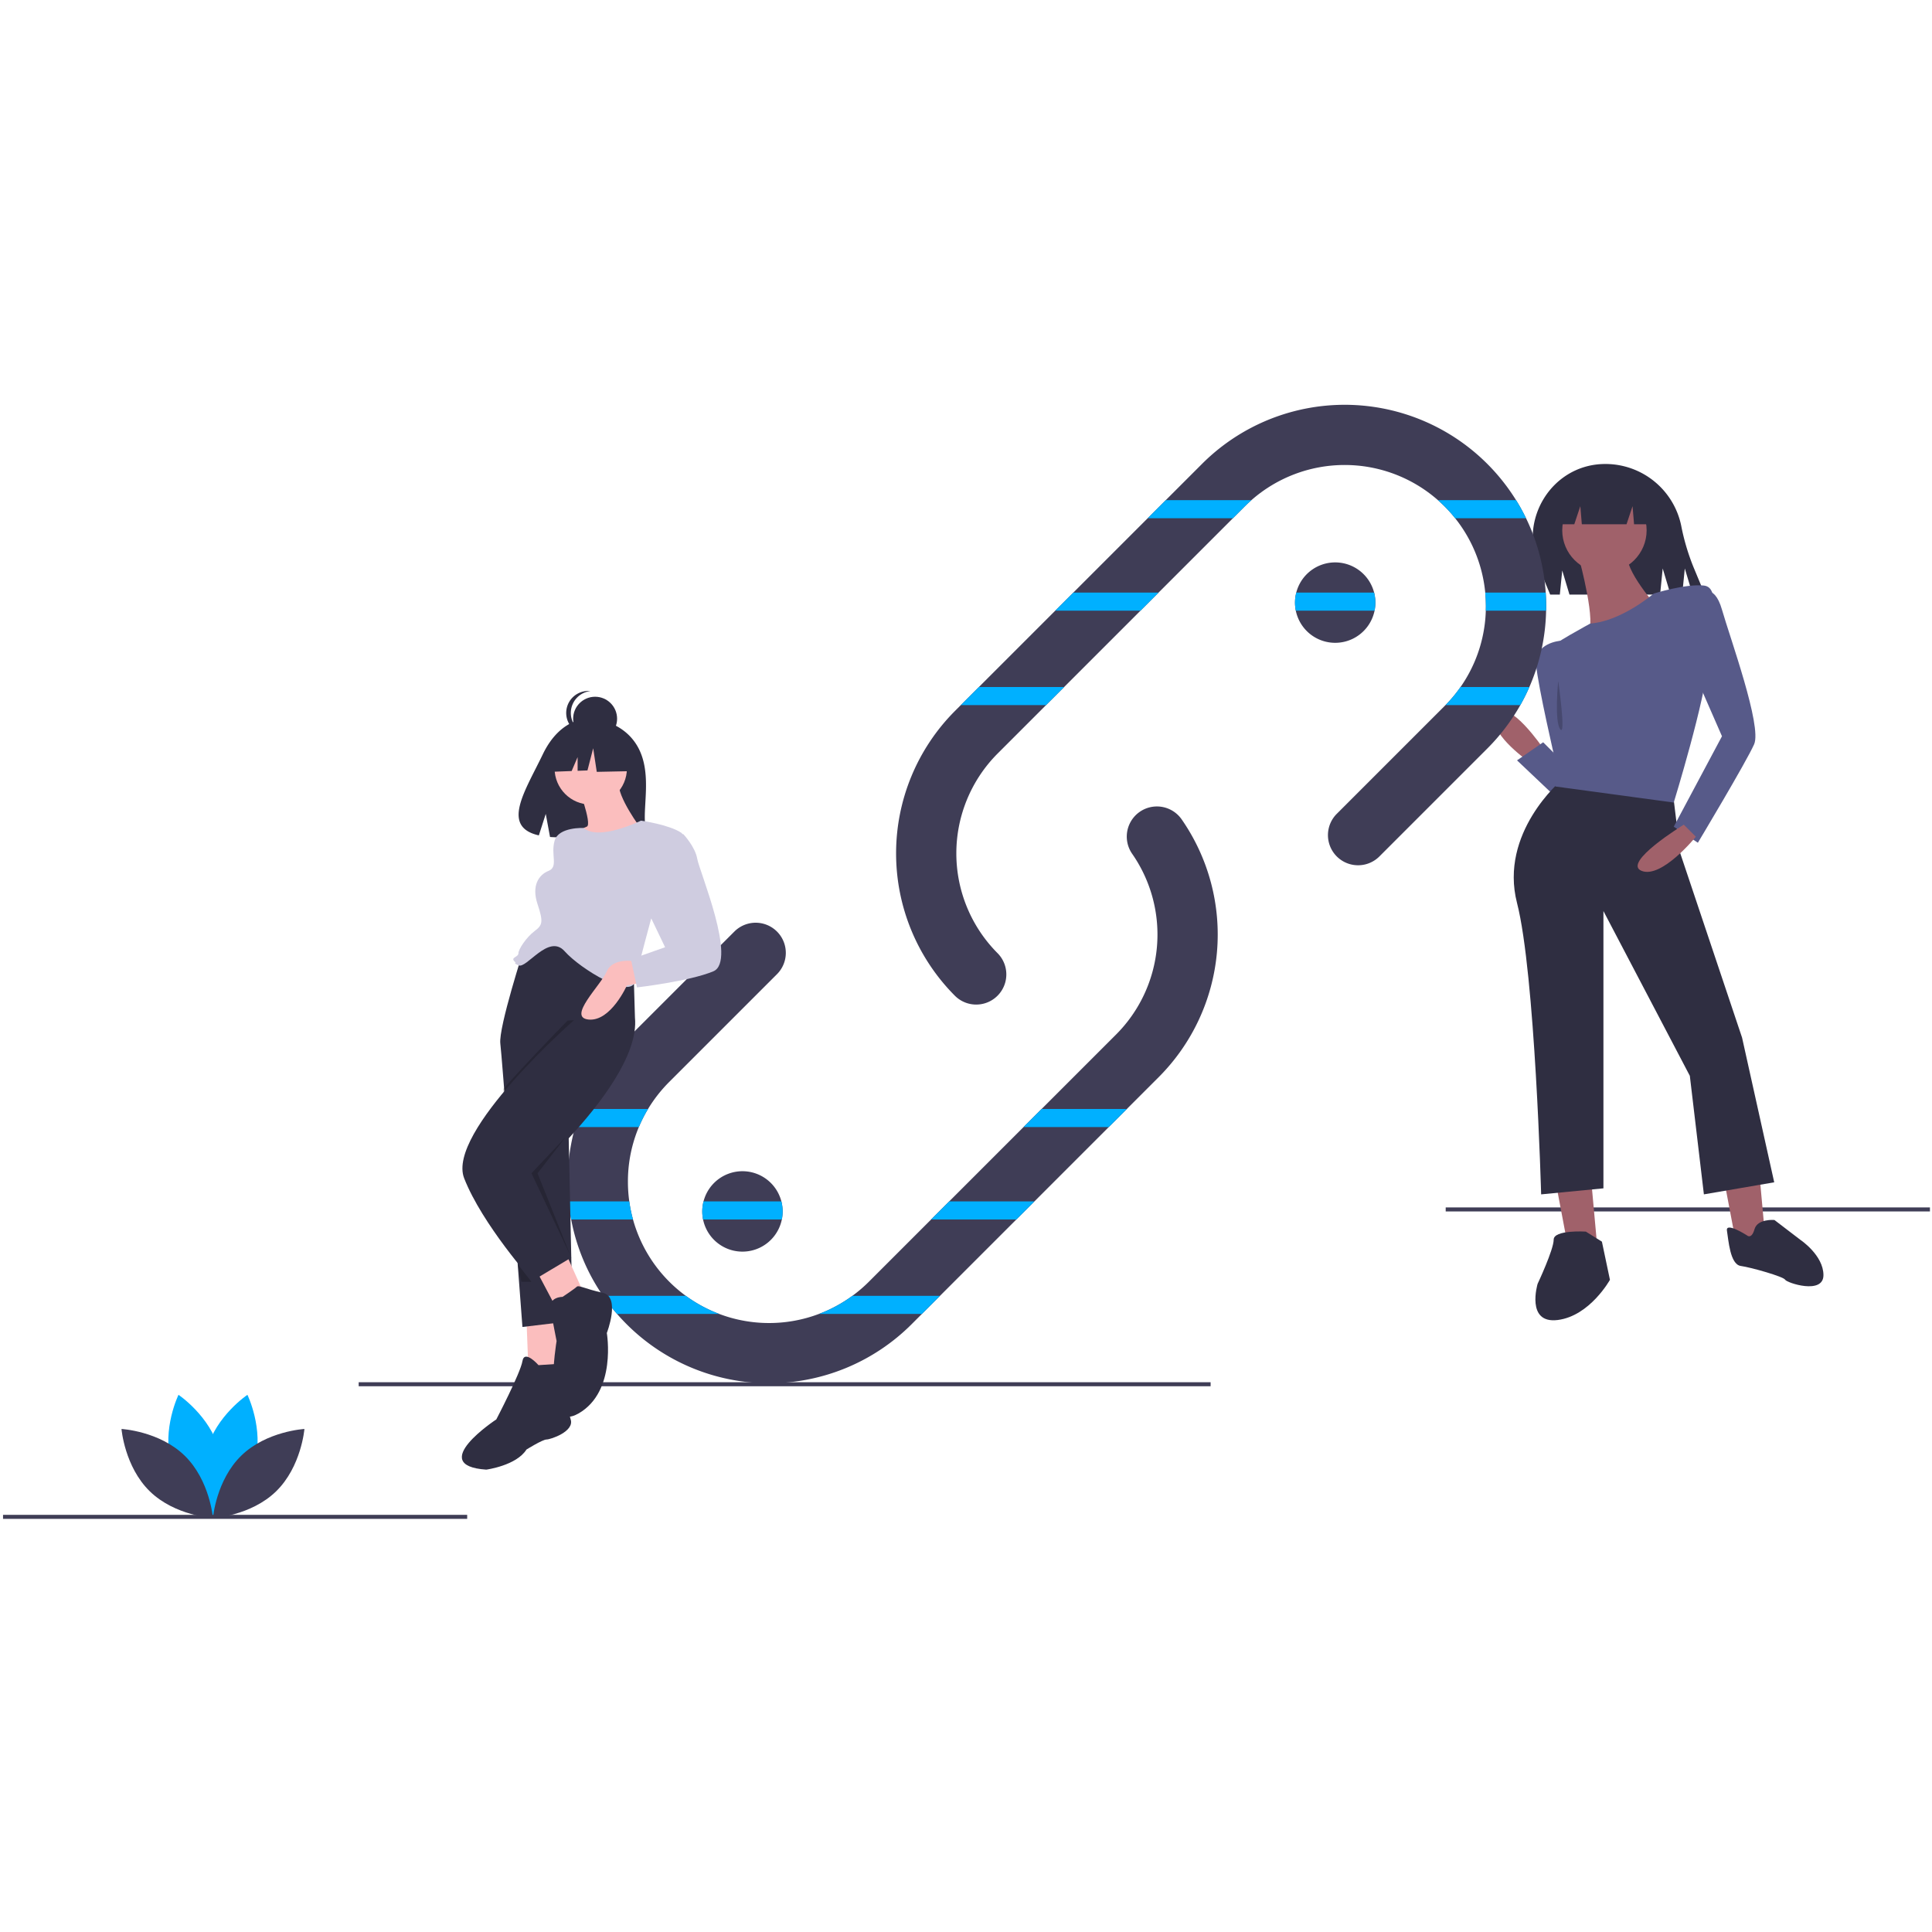
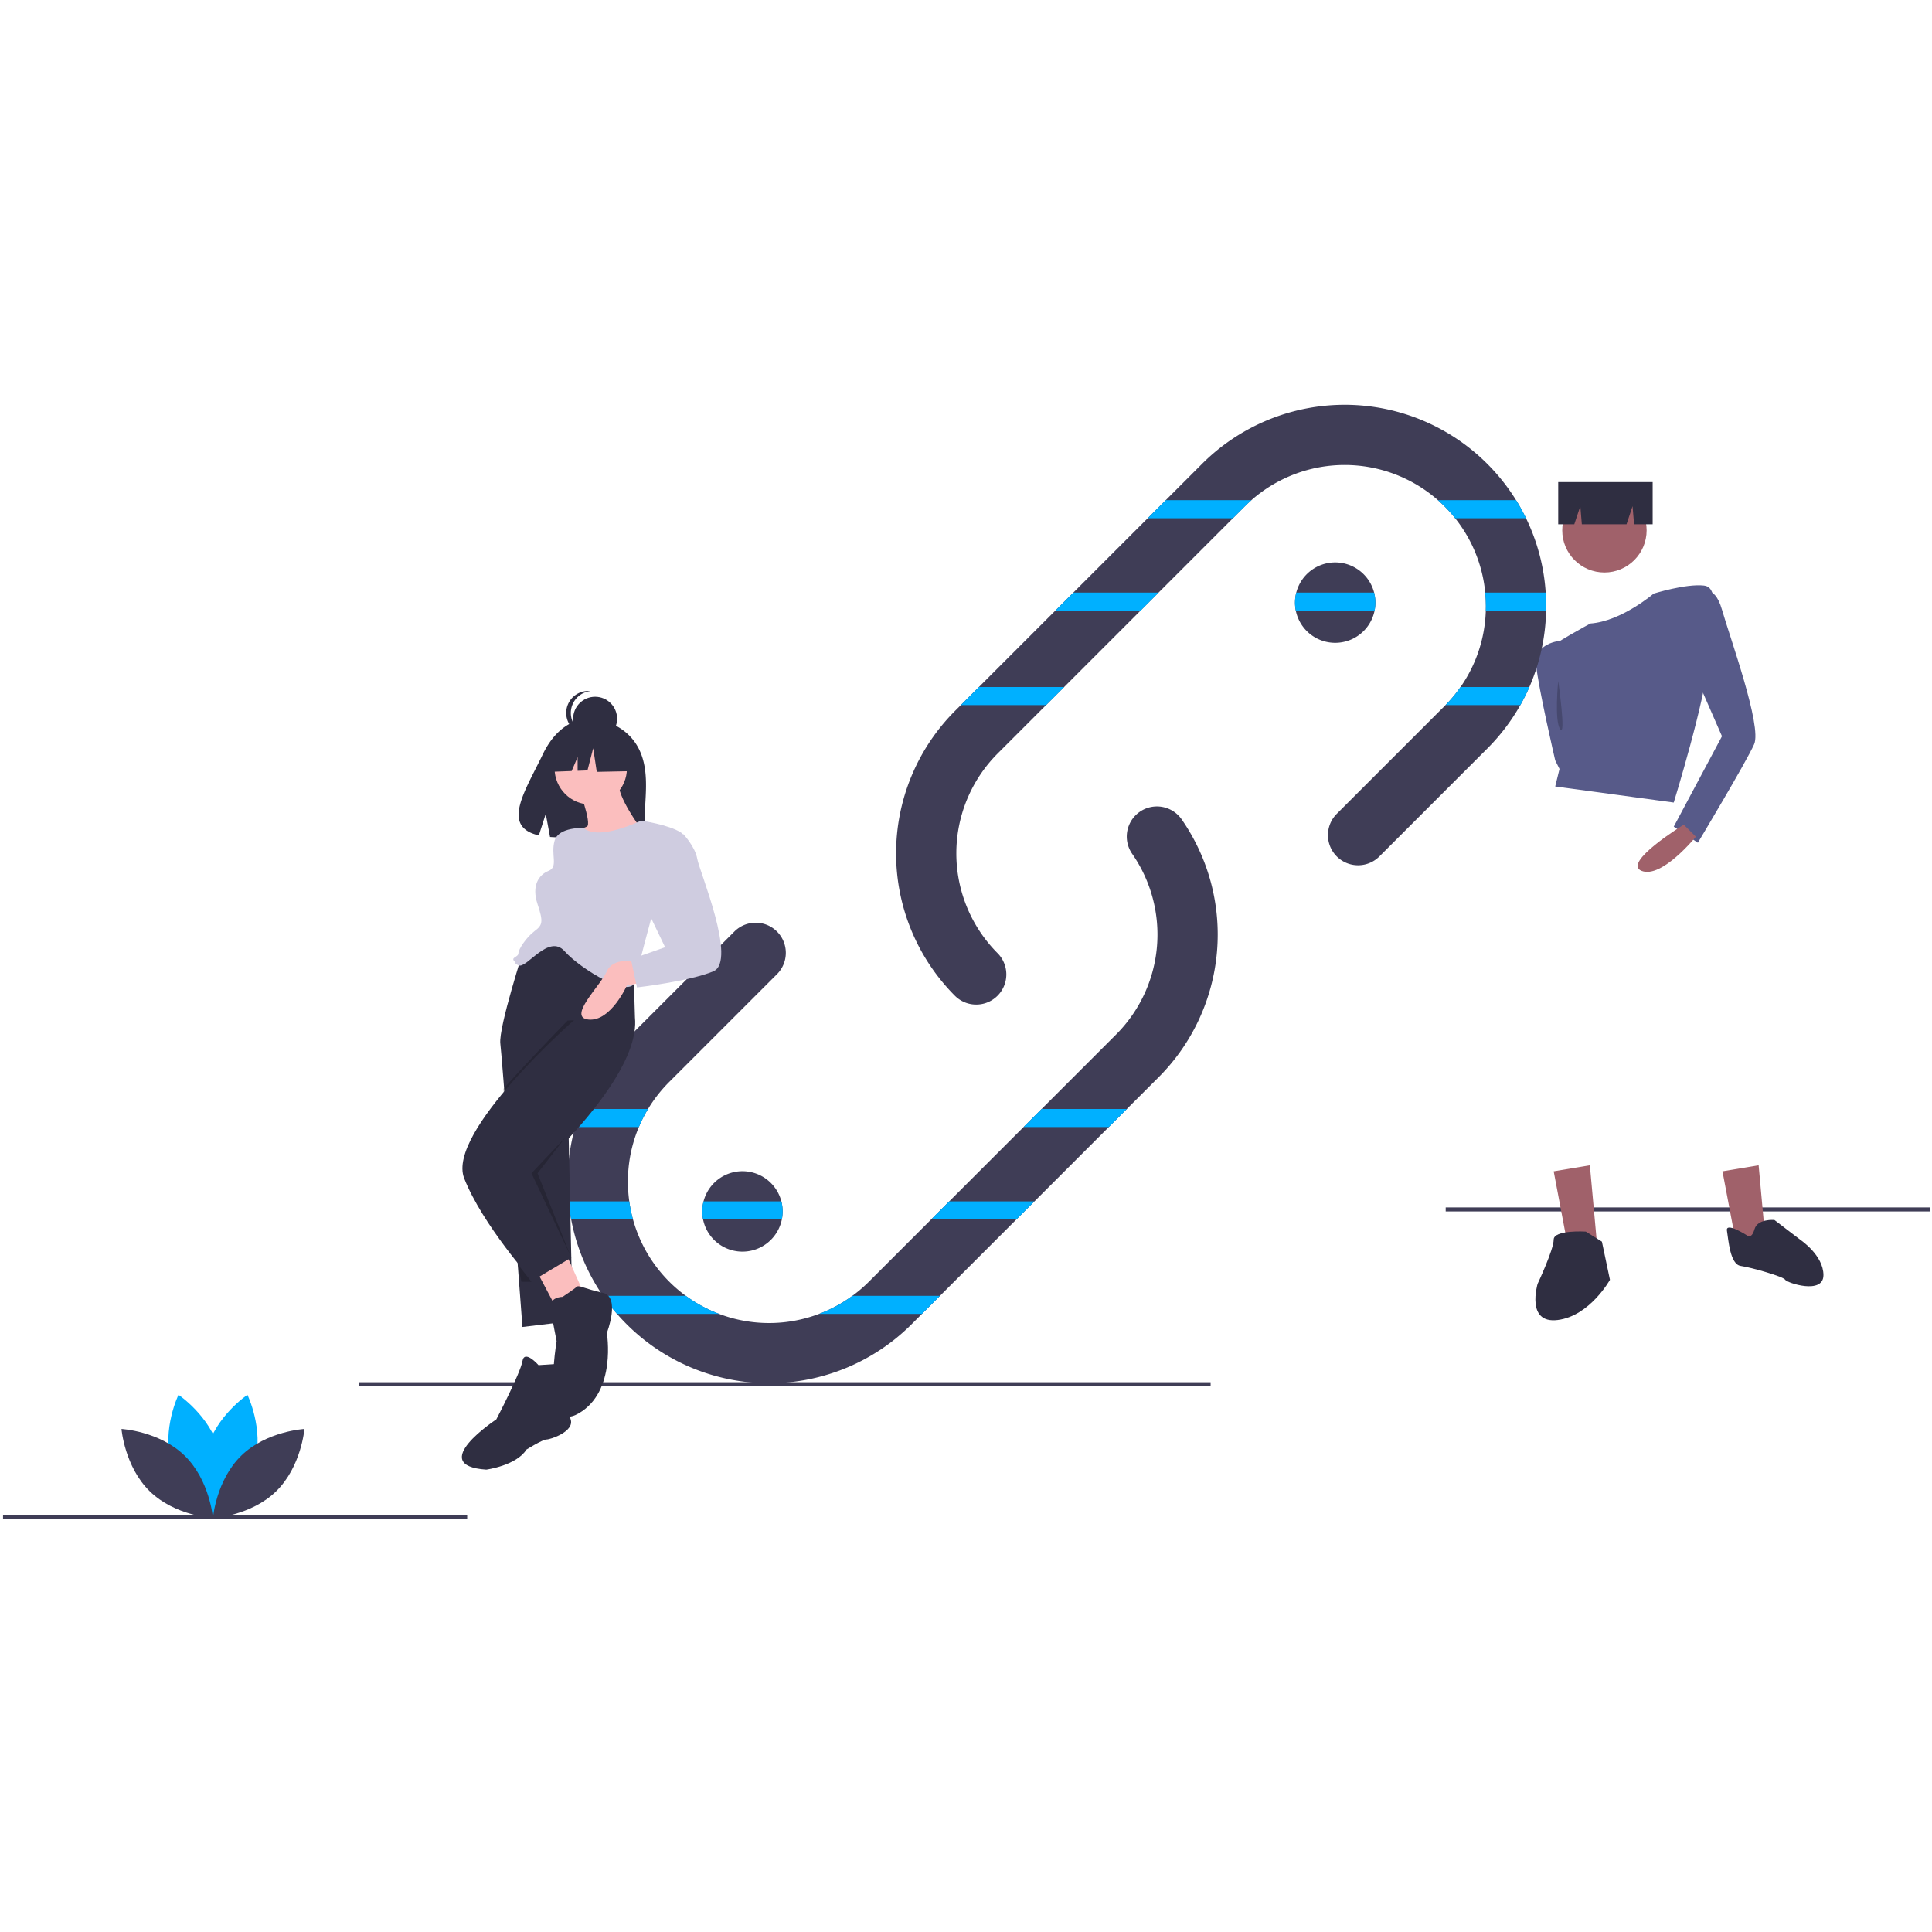
<svg xmlns="http://www.w3.org/2000/svg" xmlns:ns1="http://www.inkscape.org/namespaces/inkscape" xmlns:ns2="http://sodipodi.sourceforge.net/DTD/sodipodi-0.dtd" xmlns:xlink="http://www.w3.org/1999/xlink" width="175mm" height="175mm" viewBox="0 0 175 175" version="1.1" id="svg8" ns1:version="1.0.1 (3bc2e813f5, 2020-09-07)" ns2:docname="ccas-2.svg" ns1:export-filename="C:\Users\ilefevre\Documents\Cmonsite\Pictos Accès direct\Recadré\ccas-1.png" ns1:export-xdpi="58.057144" ns1:export-ydpi="58.057144">
  <defs id="defs2">
    <linearGradient id="ac3cc305-f6db-42f4-bbbd-32121ee27a74" x1="403.57" y1="833.5" x2="403.57" y2="218.16" gradientUnits="userSpaceOnUse">
      <stop offset="0" stop-color="gray" stop-opacity="0.25" id="stop994" />
      <stop offset="0.54" stop-color="gray" stop-opacity="0.12" id="stop996" />
      <stop offset="1" stop-color="gray" stop-opacity="0.1" id="stop998" />
    </linearGradient>
    <linearGradient id="ad14f186-b27f-416c-b629-0bafa2f1236e" x1="940.67" y1="825.72" x2="940.67" y2="263.72" xlink:href="#ac3cc305-f6db-42f4-bbbd-32121ee27a74" />
    <linearGradient id="ad14f186-b27f-416c-b629-0bafa2f1236e-4" x1="940.67" y1="825.72" x2="940.67" y2="263.72" xlink:href="#ac3cc305-f6db-42f4-bbbd-32121ee27a74" />
    <linearGradient id="f98c7255-8898-49c2-b340-75dadcc4ae5e" x1="819.93" y1="598.64" x2="819.93" y2="132.32" gradientUnits="userSpaceOnUse">
      <stop offset="0" stop-color="gray" stop-opacity="0.25" id="stop3105" />
      <stop offset="0.54" stop-color="gray" stop-opacity="0.12" id="stop3107" />
      <stop offset="1" stop-color="gray" stop-opacity="0.1" id="stop3109" />
    </linearGradient>
    <linearGradient id="92d33834-2d44-41fb-b7c9-5faa6db61f67" x1="855.68" y1="218.69" x2="855.68" y2="216.24" xlink:href="#f98c7255-8898-49c2-b340-75dadcc4ae5e" />
    <linearGradient id="2353f27f-2b2f-460e-adf7-0d1e44be71db" x1="476.17" y1="658.02" x2="476.17" y2="395.19" gradientTransform="rotate(90,629.01,560.64)" xlink:href="#f98c7255-8898-49c2-b340-75dadcc4ae5e" />
    <linearGradient id="4f6991c1-2d70-49f7-ad45-4cbe0a2e669a" x1="476.5" y1="725.77" x2="476.5" y2="463.92" gradientTransform="rotate(90,643.61,568.06)" xlink:href="#f98c7255-8898-49c2-b340-75dadcc4ae5e" />
    <linearGradient id="0ab0c4d5-5a87-488b-b190-408bea02e292" x1="456.74" y1="719.17" x2="456.74" y2="457.32" gradientTransform="rotate(90,617.54,562.87)" xlink:href="#f98c7255-8898-49c2-b340-75dadcc4ae5e" />
    <linearGradient id="7820c60a-6dd2-4e9e-820c-a335a5d419d8" x1="450.43" y1="726.27" x2="450.43" y2="464.42" gradientTransform="translate(123.74,-187.29)" xlink:href="#f98c7255-8898-49c2-b340-75dadcc4ae5e" />
    <linearGradient id="2438f751-850d-4f24-a458-729e3ad7bb58" x1="1003.59" y1="245.51" x2="1003.59" y2="74.84" gradientTransform="rotate(90,999.905,155.125)" xlink:href="#f98c7255-8898-49c2-b340-75dadcc4ae5e" />
    <linearGradient id="68c414b5-14a5-48aa-8252-53bc3664f500" x1="864.79" y1="849.53" x2="864.79" y2="427.42" xlink:href="#f98c7255-8898-49c2-b340-75dadcc4ae5e" />
    <linearGradient id="dcdd7e1b-93ae-4349-854b-9912b47642c8" x1="513.67" y1="843.12" x2="513.67" y2="56.12" gradientUnits="userSpaceOnUse">
      <stop offset="0" stop-color="gray" stop-opacity="0.25" id="stop4913" />
      <stop offset="0.54" stop-color="gray" stop-opacity="0.12" id="stop4915" />
      <stop offset="1" stop-color="gray" stop-opacity="0.1" id="stop4917" />
    </linearGradient>
    <linearGradient id="1e2c0012-142b-4e80-b266-1fa459546aa8" x1="567.33" y1="839.89" x2="567.33" y2="127.09" gradientUnits="userSpaceOnUse">
      <stop offset="0" stop-color="gray" stop-opacity="0.25" id="stop5769" />
      <stop offset="0.54" stop-color="gray" stop-opacity="0.12" id="stop5771" />
      <stop offset="1" stop-color="gray" stop-opacity="0.1" id="stop5773" />
    </linearGradient>
    <linearGradient id="96fd64a0-6351-4330-b812-2613840b356c" x1="625.32" y1="588.18" x2="625.32" y2="218.67" gradientUnits="userSpaceOnUse">
      <stop offset="0" stop-color="gray" stop-opacity="0.25" id="stop9059" />
      <stop offset="0.54" stop-color="gray" stop-opacity="0.12" id="stop9061" />
      <stop offset="1" stop-color="gray" stop-opacity="0.1" id="stop9063" />
    </linearGradient>
    <linearGradient id="65aaeda9-82be-4b39-9919-e403ba36e3f2" x1="933.17" y1="777.5" x2="933.17" y2="311.68" xlink:href="#96fd64a0-6351-4330-b812-2613840b356c" />
    <linearGradient id="05d1d1fb-9375-46f7-a562-a16a81ed75db" x1="187.32" y1="814.44" x2="187.32" y2="271.29" xlink:href="#96fd64a0-6351-4330-b812-2613840b356c" />
    <linearGradient id="1e2c0012-142b-4e80-b266-1fa459546aa8-6" x1="567.33" y1="839.89" x2="567.33" y2="127.09" gradientUnits="userSpaceOnUse">
      <stop offset="0" stop-color="gray" stop-opacity="0.25" id="stop9825" />
      <stop offset="0.54" stop-color="gray" stop-opacity="0.12" id="stop9827" />
      <stop offset="1" stop-color="gray" stop-opacity="0.1" id="stop9829" />
    </linearGradient>
    <linearGradient id="b7709055-0dd4-48d6-ac10-5a758f15d1a1" x1="443.56" y1="792.13" x2="443.56" y2="251.5" gradientUnits="userSpaceOnUse">
      <stop offset="0" stop-color="gray" stop-opacity="0.25" id="stop10281" />
      <stop offset="0.54" stop-color="gray" stop-opacity="0.12" id="stop10283" />
      <stop offset="1" stop-color="gray" stop-opacity="0.1" id="stop10285" />
    </linearGradient>
    <linearGradient id="f59ba046-7ebe-407e-be3d-c62856fc1078" x1="712" y1="788.54" x2="712" y2="248.5" xlink:href="#b7709055-0dd4-48d6-ac10-5a758f15d1a1" />
    <linearGradient id="65aaeda9-82be-4b39-9919-e403ba36e3f2-0" x1="933.17" y1="777.5" x2="933.17" y2="311.68" xlink:href="#96fd64a0-6351-4330-b812-2613840b356c" />
    <linearGradient id="05d1d1fb-9375-46f7-a562-a16a81ed75db-0" x1="187.32" y1="814.44" x2="187.32" y2="271.29" xlink:href="#96fd64a0-6351-4330-b812-2613840b356c" />
    <linearGradient id="a91ba363-77be-43f7-9cf6-91c4a3880d9c" x1="378.37" y1="732.81" x2="378.37" y2="130.21" gradientUnits="userSpaceOnUse">
      <stop offset="0" stop-color="gray" stop-opacity="0.25" id="stop11358" />
      <stop offset="0.54" stop-color="gray" stop-opacity="0.12" id="stop11360" />
      <stop offset="1" stop-color="gray" stop-opacity="0.1" id="stop11362" />
    </linearGradient>
    <linearGradient id="d1e6aa0e-d79d-4f6f-afbb-c37e9ed80ff9" x1="274.44" y1="409.32" x2="274.44" y2="248.16" xlink:href="#a91ba363-77be-43f7-9cf6-91c4a3880d9c" />
    <linearGradient id="a279b039-1afd-4281-8292-ccd5c8c9b734" x1="274.44" y1="361.44" x2="274.44" y2="261.01" xlink:href="#a91ba363-77be-43f7-9cf6-91c4a3880d9c" />
    <clipPath id="42e7b1d1-2be2-47b0-aacb-a853df270819" transform="translate(-179 -60.54)">
      <rect id="cf34cfb5-9399-4bae-9cea-d47bbef6cb3a" data-name="&lt;Rectangle&gt;" x="381.54" y="322.72" width="143.79" height="96.93" fill="#fff" />
    </clipPath>
    <linearGradient id="972637f2-71db-4198-9c75-a0854a7fe249" x1="274.44" y1="616.03" x2="274.44" y2="454.87" xlink:href="#a91ba363-77be-43f7-9cf6-91c4a3880d9c" />
    <linearGradient id="6c85befd-f960-412c-83e0-663d4b13bf85" x1="274.44" y1="568.15" x2="274.44" y2="467.72" xlink:href="#a91ba363-77be-43f7-9cf6-91c4a3880d9c" />
    <clipPath id="f66b8fac-771d-49bf-85c7-4ce29a79f723" transform="translate(-179 -60.54)">
      <rect id="7439734d-5f7c-428f-88ce-e68b86a45c07" data-name="&lt;Rectangle&gt;" x="381.54" y="529.42" width="143.79" height="96.93" fill="#fff" />
    </clipPath>
    <linearGradient id="598f8edf-c762-4b18-b52d-250fc678075a" x1="688.76" y1="765.86" x2="688.76" y2="163.26" gradientTransform="rotate(90,665.375,476.845)" xlink:href="#a91ba363-77be-43f7-9cf6-91c4a3880d9c" />
    <linearGradient id="013b841e-9a42-49b8-8a36-6db9ed002b72" x1="688.18" y1="568.49" x2="688.18" y2="409.67" gradientTransform="rotate(90,662.7,498.69)" xlink:href="#a91ba363-77be-43f7-9cf6-91c4a3880d9c" />
    <linearGradient id="f8cab3c1-d868-48bc-b87d-cd2075ddc26a" x1="810.6" y1="767.54" x2="810.6" y2="362.71" gradientUnits="userSpaceOnUse">
      <stop offset="0" stop-color="#b3b3b3" stop-opacity="0.25" id="stop11375" />
      <stop offset="0.54" stop-color="#b3b3b3" stop-opacity="0.1" id="stop11377" />
      <stop offset="1" stop-color="#b3b3b3" stop-opacity="0.05" id="stop11379" />
    </linearGradient>
    <linearGradient id="043d467e-585e-47c7-bb2c-06dd6f5be04b" x1="685.49" y1="507.08" x2="685.49" y2="487.6" gradientUnits="userSpaceOnUse">
      <stop offset="0" stop-opacity="0.12" id="stop11382" />
      <stop offset="0.55" stop-opacity="0.09" id="stop11384" />
      <stop offset="1" stop-opacity="0.02" id="stop11386" />
    </linearGradient>
    <linearGradient id="be08032f-102d-431e-9b5f-1e4ebfc8159b" x1="774.99" y1="484.73" x2="774.99" y2="425.15" xlink:href="#043d467e-585e-47c7-bb2c-06dd6f5be04b" />
    <linearGradient id="d1e6aa0e-d79d-4f6f-afbb-c37e9ed80ff9-4" x1="274.44" y1="409.32" x2="274.44" y2="248.16" xlink:href="#a91ba363-77be-43f7-9cf6-91c4a3880d9c" />
    <linearGradient id="a279b039-1afd-4281-8292-ccd5c8c9b734-0" x1="274.44" y1="361.44" x2="274.44" y2="261.01" xlink:href="#a91ba363-77be-43f7-9cf6-91c4a3880d9c" />
    <clipPath id="42e7b1d1-2be2-47b0-aacb-a853df270819-4" transform="translate(-179 -60.54)">
      <rect id="cf34cfb5-9399-4bae-9cea-d47bbef6cb3a-6" data-name="&lt;Rectangle&gt;" x="381.54" y="322.72" width="143.79" height="96.93" fill="#fff" />
    </clipPath>
    <linearGradient id="972637f2-71db-4198-9c75-a0854a7fe249-1" x1="274.44" y1="616.03" x2="274.44" y2="454.87" xlink:href="#a91ba363-77be-43f7-9cf6-91c4a3880d9c" />
    <linearGradient id="6c85befd-f960-412c-83e0-663d4b13bf85-1" x1="274.44" y1="568.15" x2="274.44" y2="467.72" xlink:href="#a91ba363-77be-43f7-9cf6-91c4a3880d9c" />
    <clipPath id="f66b8fac-771d-49bf-85c7-4ce29a79f723-4" transform="translate(-179 -60.54)">
      <rect id="7439734d-5f7c-428f-88ce-e68b86a45c07-1" data-name="&lt;Rectangle&gt;" x="381.54" y="529.42" width="143.79" height="96.93" fill="#fff" />
    </clipPath>
    <linearGradient id="598f8edf-c762-4b18-b52d-250fc678075a-6" x1="688.76" y1="765.86" x2="688.76" y2="163.26" gradientTransform="translate(1142.22 -188.53) rotate(90)" xlink:href="#a91ba363-77be-43f7-9cf6-91c4a3880d9c" />
    <linearGradient id="013b841e-9a42-49b8-8a36-6db9ed002b72-0" x1="688.18" y1="568.49" x2="688.18" y2="409.67" gradientTransform="translate(1161.39 -164.01) rotate(90)" xlink:href="#a91ba363-77be-43f7-9cf6-91c4a3880d9c" />
    <linearGradient id="f8cab3c1-d868-48bc-b87d-cd2075ddc26a-7" x1="810.6" y1="767.54" x2="810.6" y2="362.71" gradientUnits="userSpaceOnUse">
      <stop offset="0" stop-color="#b3b3b3" stop-opacity="0.25" id="stop11822" />
      <stop offset="0.54" stop-color="#b3b3b3" stop-opacity="0.1" id="stop11824" />
      <stop offset="1" stop-color="#b3b3b3" stop-opacity="0.05" id="stop11826" />
    </linearGradient>
    <linearGradient id="be08032f-102d-431e-9b5f-1e4ebfc8159b-6" x1="774.99" y1="484.73" x2="774.99" y2="425.15" xlink:href="#043d467e-585e-47c7-bb2c-06dd6f5be04b" />
    <linearGradient id="459c4fc8-d836-433f-a197-0a2a91cd58e2" x1="435.61" y1="529" x2="435.61" gradientUnits="userSpaceOnUse">
      <stop offset="0" stop-color="gray" stop-opacity="0.25" id="stop12341" />
      <stop offset="0.54" stop-color="gray" stop-opacity="0.12" id="stop12343" />
      <stop offset="1" stop-color="gray" stop-opacity="0.1" id="stop12345" />
    </linearGradient>
    <linearGradient id="342ea0e6-6062-49b7-bc20-c734cb7a73a4" x1="435.61" y1="488" x2="435.61" y2="95" xlink:href="#459c4fc8-d836-433f-a197-0a2a91cd58e2" />
    <linearGradient id="763d00b7-5a07-4818-8ebb-d18341e18e84" x1="171.55" y1="660.05" x2="171.55" y2="316.95" xlink:href="#459c4fc8-d836-433f-a197-0a2a91cd58e2" />
    <linearGradient id="92069d5c-e5f8-43fe-b38d-e54af900eab7" x1="171.55" y1="496.61" x2="171.55" y2="480.38" xlink:href="#459c4fc8-d836-433f-a197-0a2a91cd58e2" />
    <linearGradient id="cc2cb1f8-9965-47fb-9589-218376181648" x1="194.61" y1="489.5" x2="194.61" y2="382.5" xlink:href="#459c4fc8-d836-433f-a197-0a2a91cd58e2" />
    <linearGradient id="21b9629b-50a9-4ebb-aca6-e4e0185f53fc" x1="187.61" y1="544.5" x2="187.61" y2="488.5" xlink:href="#459c4fc8-d836-433f-a197-0a2a91cd58e2" />
    <linearGradient id="fcd1d80a-fd87-48d8-ac9f-c26a469979c7" x1="509.54" y1="778.88" x2="509.54" y2="769.85" gradientTransform="rotate(120,443.151,583.787)" xlink:href="#459c4fc8-d836-433f-a197-0a2a91cd58e2" />
    <linearGradient id="103b5314-699c-4416-ba96-f0315aa2be6d" x1="246.07" y1="679.17" x2="246.07" y2="670.14" gradientTransform="rotate(30,246.076,674.664)" xlink:href="#459c4fc8-d836-433f-a197-0a2a91cd58e2" />
    <linearGradient id="f7eccc56-af47-4388-bae2-3610c4149eb5" x1="364.44" y1="766.03" x2="364.44" y2="756.99" gradientTransform="rotate(30,707.775,31.032)" xlink:href="#459c4fc8-d836-433f-a197-0a2a91cd58e2" />
    <linearGradient id="bcd8726a-d7c5-49b1-9a44-0b3978539435" x1="643.63" y1="719.48" x2="643.63" y2="710.44" gradientTransform="rotate(120,529.496,505.511)" xlink:href="#459c4fc8-d836-433f-a197-0a2a91cd58e2" />
    <linearGradient id="391a46f9-b208-48d2-be26-d2096ab99e61" x1="627.41" y1="656.89" x2="627.41" y2="647.85" gradientTransform="rotate(120,539.293,488.854)" xlink:href="#459c4fc8-d836-433f-a197-0a2a91cd58e2" />
    <linearGradient id="83f8f054-eb9c-442d-b51f-167d68b16295" x1="643.63" y1="594.29" x2="643.63" y2="585.26" gradientTransform="rotate(120,555.949,479.058)" xlink:href="#459c4fc8-d836-433f-a197-0a2a91cd58e2" />
    <linearGradient id="ae1ae34d-eb1b-4711-a510-1c391231e596" x1="690" y1="547.93" x2="690" y2="538.89" gradientTransform="rotate(120,575.548,479.06)" xlink:href="#459c4fc8-d836-433f-a197-0a2a91cd58e2" />
    <linearGradient id="9891a10d-f6cd-4be8-8439-1a188b457eca" x1="818.66" y1="549.09" x2="818.66" y2="540.05" gradientTransform="rotate(120,602.492,506.489)" xlink:href="#459c4fc8-d836-433f-a197-0a2a91cd58e2" />
    <linearGradient id="fc0ab291-1c38-49b0-9137-a4534010b0cb" x1="863.87" y1="596.61" x2="863.87" y2="587.58" gradientTransform="rotate(120,602.004,526.087)" xlink:href="#459c4fc8-d836-433f-a197-0a2a91cd58e2" />
    <linearGradient id="28dee737-f47b-4c6f-813e-2c0be0b581eb" x1="877.78" y1="656.89" x2="877.78" y2="647.85" gradientTransform="rotate(120,592.206,541.764)" xlink:href="#459c4fc8-d836-433f-a197-0a2a91cd58e2" />
    <linearGradient id="228de15d-ea7a-43bb-9b48-ae33db5c4fe2" x1="863.87" y1="717.16" x2="863.87" y2="708.13" gradientTransform="rotate(120,576.527,551.565)" xlink:href="#459c4fc8-d836-433f-a197-0a2a91cd58e2" />
    <linearGradient id="b4d6f2bc-ae5e-476c-81ed-6eb215cdf2b8" x1="585.6" y1="663" x2="585.6" y2="249" gradientUnits="userSpaceOnUse">
      <stop offset="0" stop-color="gray" stop-opacity="0.25" id="stop12652" />
      <stop offset="0.54" stop-color="gray" stop-opacity="0.12" id="stop12654" />
      <stop offset="1" stop-color="gray" stop-opacity="0.1" id="stop12656" />
    </linearGradient>
    <linearGradient id="9c7f1c1e-55bc-40cd-85e2-0f597ed8a8ed" x1="266.19" y1="487.11" x2="266.19" y2="486.89" xlink:href="#b4d6f2bc-ae5e-476c-81ed-6eb215cdf2b8" />
    <linearGradient id="9ac4e148-2e83-4d81-ad56-620a328cd147" x1="252.55" y1="605" x2="252.55" y2="271" xlink:href="#b4d6f2bc-ae5e-476c-81ed-6eb215cdf2b8" />
    <linearGradient id="2bd42fb4-2e8b-436b-a616-1dc6bfdc374d" x1="852.66" y1="602" x2="852.66" y2="195" xlink:href="#b4d6f2bc-ae5e-476c-81ed-6eb215cdf2b8" />
    <linearGradient id="f0ea422a-a980-4a9e-8fad-43c87f6ba738" x1="421.86" y1="330.48" x2="421.86" y2="285.82" gradientUnits="userSpaceOnUse">
      <stop offset="0" stop-color="gray" stop-opacity="0.25" id="stop13228" />
      <stop offset="0.54" stop-color="gray" stop-opacity="0.12" id="stop13230" />
      <stop offset="1" stop-color="gray" stop-opacity="0.1" id="stop13232" />
    </linearGradient>
    <linearGradient id="ad2c5ae7-cdf4-4789-99a0-6bde37321e66" x1="516.9" y1="320.8" x2="516.9" y2="276.14" xlink:href="#f0ea422a-a980-4a9e-8fad-43c87f6ba738" />
    <linearGradient id="af61e5a9-3371-4284-9366-60d451e53b7c" x1="699.9" y1="472.8" x2="699.9" y2="428.14" xlink:href="#f0ea422a-a980-4a9e-8fad-43c87f6ba738" />
    <linearGradient id="afe800ea-76fc-42fa-87d3-444aeaebb97e" x1="293.63" y1="250.89" x2="293.63" y2="206.23" xlink:href="#f0ea422a-a980-4a9e-8fad-43c87f6ba738" />
    <linearGradient id="a0a14e29-1e29-4199-9658-2a5ebd9bc7a2" x1="385.29" y1="314.89" x2="385.29" y2="270.23" xlink:href="#f0ea422a-a980-4a9e-8fad-43c87f6ba738" />
    <linearGradient id="b9eaa648-e9e9-4a67-ba92-603c001fbd1d" x1="753.86" y1="472.48" x2="753.86" y2="427.82" xlink:href="#f0ea422a-a980-4a9e-8fad-43c87f6ba738" />
    <linearGradient id="f05d82f5-c8d6-44fc-8266-fef5229bfdcd" x1="834.86" y1="251.48" x2="834.86" y2="206.82" xlink:href="#f0ea422a-a980-4a9e-8fad-43c87f6ba738" />
    <linearGradient id="fed5a35b-50d2-4029-b1da-9e4ece87a2f7" x1="829.86" y1="393.48" x2="829.86" y2="348.82" xlink:href="#f0ea422a-a980-4a9e-8fad-43c87f6ba738" />
    <linearGradient id="a057bd9d-3da5-4ef9-9b1f-12de91a9714e" x1="864.86" y1="403.48" x2="864.86" y2="358.82" xlink:href="#f0ea422a-a980-4a9e-8fad-43c87f6ba738" />
    <linearGradient id="eb119f49-f305-49d7-b722-178b1b910dac" x1="717.29" y1="456.89" x2="717.29" y2="412.23" xlink:href="#f0ea422a-a980-4a9e-8fad-43c87f6ba738" />
    <linearGradient id="f18d0c9f-76a8-47d5-9395-c2e15513d6af" x1="722.29" y1="321.89" x2="722.29" y2="277.23" xlink:href="#f0ea422a-a980-4a9e-8fad-43c87f6ba738" />
    <linearGradient id="e96273f1-ace8-4241-9189-48d1ceb051fa" x1="122.28" y1="564.8" x2="344.94" y2="564.8" xlink:href="#f0ea422a-a980-4a9e-8fad-43c87f6ba738" />
    <linearGradient id="fa251bcb-f561-47ff-8b25-b5a12635a0f6" x1="277.86" y1="393.48" x2="277.86" y2="348.82" xlink:href="#f0ea422a-a980-4a9e-8fad-43c87f6ba738" />
    <linearGradient id="459c4fc8-d836-433f-a197-0a2a91cd58e2-4" x1="435.61" y1="529" x2="435.61" gradientUnits="userSpaceOnUse">
      <stop offset="0" stop-color="gray" stop-opacity="0.25" id="stop13618" />
      <stop offset="0.54" stop-color="gray" stop-opacity="0.12" id="stop13620" />
      <stop offset="1" stop-color="gray" stop-opacity="0.1" id="stop13622" />
    </linearGradient>
    <linearGradient id="342ea0e6-6062-49b7-bc20-c734cb7a73a4-7" x1="435.61" y1="488" x2="435.61" y2="95" xlink:href="#459c4fc8-d836-433f-a197-0a2a91cd58e2-4" />
    <linearGradient id="763d00b7-5a07-4818-8ebb-d18341e18e84-2" x1="171.55" y1="660.05" x2="171.55" y2="316.95" xlink:href="#459c4fc8-d836-433f-a197-0a2a91cd58e2-4" />
    <linearGradient id="92069d5c-e5f8-43fe-b38d-e54af900eab7-3" x1="171.55" y1="496.61" x2="171.55" y2="480.38" xlink:href="#459c4fc8-d836-433f-a197-0a2a91cd58e2-4" />
    <linearGradient id="cc2cb1f8-9965-47fb-9589-218376181648-2" x1="194.61" y1="489.5" x2="194.61" y2="382.5" xlink:href="#459c4fc8-d836-433f-a197-0a2a91cd58e2-4" />
    <linearGradient id="21b9629b-50a9-4ebb-aca6-e4e0185f53fc-1" x1="187.61" y1="544.5" x2="187.61" y2="488.5" xlink:href="#459c4fc8-d836-433f-a197-0a2a91cd58e2-4" />
    <linearGradient id="fcd1d80a-fd87-48d8-ac9f-c26a469979c7-2" x1="509.54" y1="778.88" x2="509.54" y2="769.85" gradientTransform="translate(1170.3 491.9) rotate(120)" xlink:href="#459c4fc8-d836-433f-a197-0a2a91cd58e2-4" />
    <linearGradient id="103b5314-699c-4416-ba96-f0315aa2be6d-6" x1="246.07" y1="679.17" x2="246.07" y2="670.14" gradientTransform="translate(370.3 -32.65) rotate(30)" xlink:href="#459c4fc8-d836-433f-a197-0a2a91cd58e2-4" />
    <linearGradient id="f7eccc56-af47-4388-bae2-3610c4149eb5-4" x1="364.44" y1="766.03" x2="364.44" y2="756.99" gradientTransform="translate(110.34 -349.73) rotate(30)" xlink:href="#459c4fc8-d836-433f-a197-0a2a91cd58e2-4" />
    <linearGradient id="bcd8726a-d7c5-49b1-9a44-0b3978539435-4" x1="643.63" y1="719.48" x2="643.63" y2="710.44" gradientTransform="translate(1232.03 299.71) rotate(120)" xlink:href="#459c4fc8-d836-433f-a197-0a2a91cd58e2-4" />
    <linearGradient id="391a46f9-b208-48d2-be26-d2096ab99e61-1" x1="627.41" y1="656.89" x2="627.41" y2="647.85" gradientTransform="translate(1232.3 266.24) rotate(120)" xlink:href="#459c4fc8-d836-433f-a197-0a2a91cd58e2-4" />
    <linearGradient id="83f8f054-eb9c-442d-b51f-167d68b16295-7" x1="643.63" y1="594.29" x2="643.63" y2="585.26" gradientTransform="translate(1248.8 237.12) rotate(120)" xlink:href="#459c4fc8-d836-433f-a197-0a2a91cd58e2-4" />
    <linearGradient id="ae1ae34d-eb1b-4711-a510-1c391231e596-2" x1="690" y1="547.93" x2="690" y2="538.89" gradientTransform="translate(1278.2 220.15) rotate(120)" xlink:href="#459c4fc8-d836-433f-a197-0a2a91cd58e2-4" />
    <linearGradient id="9891a10d-f6cd-4be8-8439-1a188b457eca-2" x1="818.66" y1="549.09" x2="818.66" y2="540.05" gradientTransform="translate(1342.37 237.96) rotate(120)" xlink:href="#459c4fc8-d836-433f-a197-0a2a91cd58e2-4" />
    <linearGradient id="fc0ab291-1c38-49b0-9137-a4534010b0cb-0" x1="863.87" y1="596.61" x2="863.87" y2="587.58" gradientTransform="translate(1358.61 267.78) rotate(120)" xlink:href="#459c4fc8-d836-433f-a197-0a2a91cd58e2-4" />
    <linearGradient id="28dee737-f47b-4c6f-813e-2c0be0b581eb-4" x1="877.78" y1="656.89" x2="877.78" y2="647.85" gradientTransform="translate(1357.49 299.78) rotate(120)" xlink:href="#459c4fc8-d836-433f-a197-0a2a91cd58e2-4" />
    <linearGradient id="228de15d-ea7a-43bb-9b48-ae33db5c4fe2-8" x1="863.87" y1="717.16" x2="863.87" y2="708.13" gradientTransform="translate(1342.46 328.06) rotate(120)" xlink:href="#459c4fc8-d836-433f-a197-0a2a91cd58e2-4" />
    <linearGradient id="9c7f1c1e-55bc-40cd-85e2-0f597ed8a8ed-7" x1="266.19" y1="487.11" x2="266.19" y2="486.89" xlink:href="#b4d6f2bc-ae5e-476c-81ed-6eb215cdf2b8" />
    <linearGradient id="9ac4e148-2e83-4d81-ad56-620a328cd147-4" x1="252.55" y1="605" x2="252.55" y2="271" xlink:href="#b4d6f2bc-ae5e-476c-81ed-6eb215cdf2b8" />
    <linearGradient id="2bd42fb4-2e8b-436b-a616-1dc6bfdc374d-6" x1="852.66" y1="602" x2="852.66" y2="195" xlink:href="#b4d6f2bc-ae5e-476c-81ed-6eb215cdf2b8" />
    <linearGradient id="ad2c5ae7-cdf4-4789-99a0-6bde37321e66-9" x1="516.9" y1="320.8" x2="516.9" y2="276.14" xlink:href="#f0ea422a-a980-4a9e-8fad-43c87f6ba738" />
    <linearGradient id="af61e5a9-3371-4284-9366-60d451e53b7c-3" x1="699.9" y1="472.8" x2="699.9" y2="428.14" xlink:href="#f0ea422a-a980-4a9e-8fad-43c87f6ba738" />
    <linearGradient id="afe800ea-76fc-42fa-87d3-444aeaebb97e-6" x1="293.63" y1="250.89" x2="293.63" y2="206.23" xlink:href="#f0ea422a-a980-4a9e-8fad-43c87f6ba738" />
    <linearGradient id="a0a14e29-1e29-4199-9658-2a5ebd9bc7a2-3" x1="385.29" y1="314.89" x2="385.29" y2="270.23" xlink:href="#f0ea422a-a980-4a9e-8fad-43c87f6ba738" />
    <linearGradient id="b9eaa648-e9e9-4a67-ba92-603c001fbd1d-9" x1="753.86" y1="472.48" x2="753.86" y2="427.82" xlink:href="#f0ea422a-a980-4a9e-8fad-43c87f6ba738" />
    <linearGradient id="f05d82f5-c8d6-44fc-8266-fef5229bfdcd-9" x1="834.86" y1="251.48" x2="834.86" y2="206.82" xlink:href="#f0ea422a-a980-4a9e-8fad-43c87f6ba738" />
    <linearGradient id="fed5a35b-50d2-4029-b1da-9e4ece87a2f7-4" x1="829.86" y1="393.48" x2="829.86" y2="348.82" xlink:href="#f0ea422a-a980-4a9e-8fad-43c87f6ba738" />
    <linearGradient id="a057bd9d-3da5-4ef9-9b1f-12de91a9714e-0" x1="864.86" y1="403.48" x2="864.86" y2="358.82" xlink:href="#f0ea422a-a980-4a9e-8fad-43c87f6ba738" />
    <linearGradient id="eb119f49-f305-49d7-b722-178b1b910dac-4" x1="717.29" y1="456.89" x2="717.29" y2="412.23" xlink:href="#f0ea422a-a980-4a9e-8fad-43c87f6ba738" />
    <linearGradient id="f18d0c9f-76a8-47d5-9395-c2e15513d6af-9" x1="722.29" y1="321.89" x2="722.29" y2="277.23" xlink:href="#f0ea422a-a980-4a9e-8fad-43c87f6ba738" />
    <linearGradient id="e96273f1-ace8-4241-9189-48d1ceb051fa-2" x1="122.28" y1="564.8" x2="344.94" y2="564.8" xlink:href="#f0ea422a-a980-4a9e-8fad-43c87f6ba738" />
    <linearGradient id="fa251bcb-f561-47ff-8b25-b5a12635a0f6-2" x1="277.86" y1="393.48" x2="277.86" y2="348.82" xlink:href="#f0ea422a-a980-4a9e-8fad-43c87f6ba738" />
    <linearGradient id="ee7ff6c2-6d58-42a9-a622-110c5ec5bcab" x1="-1493.92" y1="802.7" x2="-1493.92" y2="426.99" gradientTransform="matrix(-1, 0, 0, 1, -573.82, 0)" gradientUnits="userSpaceOnUse">
      <stop offset="0" stop-color="gray" stop-opacity="0.25" id="stop14881" />
      <stop offset="0.54" stop-color="gray" stop-opacity="0.12" id="stop14883" />
      <stop offset="1" stop-color="gray" stop-opacity="0.1" id="stop14885" />
    </linearGradient>
    <linearGradient id="a3ee91f6-e93b-4ca2-baa5-c12ff4583bd6" x1="2327.03" y1="836.86" x2="2327.03" y2="294" gradientTransform="translate(-1992)" xlink:href="#ee7ff6c2-6d58-42a9-a622-110c5ec5bcab" />
  </defs>
  <ns2:namedview id="base" pagecolor="#ffffff" bordercolor="#666666" borderopacity="1.0" ns1:pageopacity="0.0" ns1:pageshadow="2" ns1:zoom="0.96157143" ns1:cx="348.90218" ns1:cy="286.53216" ns1:document-units="mm" ns1:current-layer="layer4" ns1:document-rotation="0" showgrid="false" ns1:window-width="1920" ns1:window-height="1018" ns1:window-x="-8" ns1:window-y="-8" ns1:window-maximized="1" showguides="true" ns1:guide-bbox="true">
    <ns2:guide position="87.554,163.326" orientation="1,0" id="guide1564" />
    <ns2:guide position="87.264,87.835" orientation="0,-1" id="guide1566" />
  </ns2:namedview>
  <g ns1:groupmode="layer" id="layer4" ns1:label="Calque 4" style="display:inline">
    <path style="fill:none;stroke:none;stroke-width:0.265px;stroke-linecap:butt;stroke-linejoin:miter;stroke-opacity:1" d="m 86.328,0 1.069,172.122" id="path1562" />
    <g id="g15644" transform="matrix(0.182,0,0,0.182,0.275,36.659)">
      <rect x="718" y="399.5" width="241" height="2" fill="#3f3d56" id="rect15460" />
      <polygon points="778.744,418.531 793.744,422.531 789.744,378.531 771.744,381.531 " fill="#a0616a" id="polygon15462" />
      <polygon points="862.744,418.531 877.744,422.531 873.744,378.531 855.744,381.531 " fill="#a0616a" id="polygon15464" />
      <path d="m 908.244,584.282 c 0,0 -16,-1 -16,4 0,5 -8,22 -8,22 0,0 -6,20 10,18 16,-2 26,-20 26,-20 l -4,-19 z" transform="translate(-120.5,-172.75)" fill="#2f2e41" id="path15466" />
      <path d="m 988.383,586.125 c 0,0 -10.673,-6.861 -9.91,-2.287 0.762,4.574 1.525,16.771 6.861,17.534 5.336,0.762 21.345,5.336 22.108,6.861 0.762,1.525 19.058,7.623 19.058,-2.287 0,-9.91 -11.435,-17.534 -11.435,-17.534 l -12.96,-9.91 c 0,0 -8.386,-0.762 -9.91,4.574 -1.525,5.336 -3.812,3.049 -3.812,3.049 z" transform="translate(-120.5,-172.75)" fill="#2f2e41" id="path15468" />
-       <path d="m 887,343.75 c 0,0 -17,-25 -23,-17 -6,8 15,23 15,23 z" transform="translate(-120.5,-172.75)" fill="#a0616a" id="path15470" />
-       <path d="m 893,367.75 c -1,-1 -19,-18 -19,-18 l 13,-9 15,15 z" transform="translate(-120.5,-172.75)" fill="#575a89" id="path15472" />
      <path d="m 895.5,290.25 c 0,0 -13,1 -12,12 1,11 9.5,47.5 9.5,47.5 l 5,10 c 0,0 18.5,-57.5 -2.5,-69.5 z" transform="translate(-120.5,-172.75)" fill="#575a89" id="path15474" />
-       <path d="m 896.5,255.25 3.6,12 h 45.1 l 1.3,-13 3.9,13 H 956.2 l 1.3,-13 3.9,13 h 6.1 L 961.765,253.433 A 111.387,111.387 0 0 1 955.718,232.991 38.513,38.513 0 0 0 918,202.25 v 0 q -0.797,0 -1.587,0.032 c -25.278,1.025 -41.467,27.496 -31.768,50.862 L 890.5,267.25 h 4.8 z" transform="translate(-120.5,-172.75)" fill="#2f2e41" id="path15476" />
-       <path d="m 896,359.75 c 0,0 -31,26 -22,61 9,35 12,145 12,145 l 31,-3 v -138 l 43,82 7,59 35,-6 -16,-72 L 955.231,395.972 952,369.494 Z" transform="translate(-120.5,-172.75)" fill="#2f2e41" id="path15478" />
      <circle cx="797" cy="62.5" r="21" fill="#a0616a" id="circle15480" />
-       <path d="m 905,249.75 c 0,0 9,33 4,37 -5,4 35,-13 35,-13 0,0 -17,-19 -15,-27 z" transform="translate(-120.5,-172.75)" fill="#a0616a" id="path15482" />
+       <path d="m 905,249.75 z" transform="translate(-120.5,-172.75)" fill="#a0616a" id="path15482" />
      <path d="m 942,266.75 c 0,0 -16.011,13.772 -31.506,14.886 0,0 -20.494,11.114 -19.494,12.114 1,1 4,15 4,15 0,0 5,7.721 5,24 0,2 -7,30 -7,30 l 59,8 c 0,0 16,-52 17,-70 1,-18 7,-37 -2,-38 -9,-1 -25,4 -25,4 z" transform="translate(-120.5,-172.75)" fill="#575a89" id="path15484" />
      <path d="m 965,266.75 c 0,0 7,-6 11,8 4,14 20,58 16,67 -4,9 -28,49 -28,49 l -12,-8 24,-45 -14,-32 z" transform="translate(-120.5,-172.75)" fill="#575a89" id="path15486" />
      <path d="m 957,381.75 c 0,0 -31,19 -21,23 10,4 27,-17 27,-17 z" transform="translate(-120.5,-172.75)" fill="#a0616a" id="path15488" />
      <polygon points="808,59.5 811,50.5 811.75,59.5 821,59.5 821,38.5 774,38.5 774,59.5 782,59.5 785,50.5 785.75,59.5 " fill="#2f2e41" id="polygon15490" />
      <path d="m 894.5,310.25 c 0,0 -2,20 1,24 3,4 -1,-24 -1,-24 z" transform="translate(-120.5,-172.75)" opacity="0.2" id="path15492" />
      <rect x="177" y="486.5" width="424" height="2" fill="#3f3d56" id="rect15494" />
      <path d="M 695.71,507.36 572.69,630.38 a 100.286,100.286 0 0 1 -141.82,0 c -1.66,-1.66 -3.26,-3.37 -4.78,-5.13 a 96.849,96.849 0 0 1 -6.99,-9 98.778,98.778 0 0 1 -15.84,-38 q -0.855,-4.455 -1.29,-9 -0.465,-4.845 -0.47,-9.78 a 100.755,100.755 0 0 1 3.72,-27.22 q 1.275,-4.575 2.99,-9 a 100.066,100.066 0 0 1 22.66,-34.69 l 53.67,-53.67 a 14.998,14.998 0 0 1 21.21,21.21 l -53.67,53.67 a 70.867,70.867 0 0 0 -10.57,13.48 69.787,69.787 0 0 0 -10.01,36.22 72.046,72.046 0 0 0 0.67,9.78 68.424,68.424 0 0 0 1.86,9 70.269,70.269 0 0 0 117.45,30.92 l 30.92,-30.92 55,-55 37.1,-37.1 a 70.402,70.402 0 0 0 7.87,-90.02 15.005,15.005 0 0 1 24.61,-17.17 100.457,100.457 0 0 1 -11.27,128.4 z" transform="translate(-120.5,-172.75)" fill="#3f3d56" id="path15496" />
      <path d="m 888.5,273.03 q 0,1.11 -0.03,2.22 a 99.821,99.821 0 0 1 -8.33,38 96.826,96.826 0 0 1 -4.5,9 100.561,100.561 0 0 1 -16.51,21.69 l -53.67,53.67 A 14.998,14.998 0 0 1 784.25,376.4 l 53.67,-53.67 c 0.16,-0.16 0.32,-0.32 0.47,-0.48 a 69.874,69.874 0 0 0 20.07,-47 c 0.03,-0.74 0.04,-1.48 0.04,-2.22 q 0,-3.42 -0.32,-6.78 a 70.208,70.208 0 0 0 -20.26,-42.92 c -1.07,-1.07 -2.16,-2.1 -3.29,-3.08 a 70.29,70.29 0 0 0 -92.82,0 c -1.13,0.98 -2.22,2.01 -3.29,3.08 L 615.5,346.35 a 70.374,70.374 0 0 0 0,99.4 14.998,14.998 0 0 1 -21.21,21.21 100.395,100.395 0 0 1 0,-141.82 L 717.31,202.12 a 100.387,100.387 0 0 1 156.21,18.13 96.266,96.266 0 0 1 4.97,9 99.432,99.432 0 0 1 9.78,37 q 0.225,3.375 0.23,6.78 z" transform="translate(-120.5,-172.75)" fill="#3f3d56" id="path15498" />
      <path d="m 245.815,699.416 c -4.581,16.934 -20.272,27.422 -20.272,27.422 0,0 -8.264,-16.968 -3.683,-33.903 4.581,-16.934 20.272,-27.422 20.272,-27.422 0,0 8.264,16.968 3.683,33.903 z" transform="translate(-120.5,-172.75)" fill="#00b0ff" id="path15500" />
      <path d="m 204.14,699.416 c 4.581,16.934 20.272,27.422 20.272,27.422 0,0 8.264,-16.968 3.683,-33.903 -4.581,-16.934 -20.272,-27.422 -20.272,-27.422 0,0 -8.264,16.968 -3.683,33.903 z" transform="translate(-120.5,-172.75)" fill="#00b0ff" id="path15502" />
      <path d="m 210.872,695.776 c 12.571,12.237 14.106,31.048 14.106,31.048 0,0 -18.846,-1.029 -31.416,-13.266 -12.571,-12.237 -14.106,-31.048 -14.106,-31.048 0,0 18.845,1.029 31.416,13.266 z" transform="translate(-120.5,-172.75)" fill="#3f3d56" id="path15504" />
      <path d="m 239.084,695.776 c -12.571,12.237 -14.106,31.048 -14.106,31.048 0,0 18.846,-1.029 31.416,-13.266 12.571,-12.237 14.106,-31.048 14.106,-31.048 0,0 -18.846,1.029 -31.416,13.266 z" transform="translate(-120.5,-172.75)" fill="#3f3d56" id="path15506" />
      <path d="m 803.5,271.25 a 20.247,20.247 0 0 1 -0.4,4 20.005,20.005 0 0 1 -39.2,0 20.175,20.175 0 0 1 0.23,-9 20,20 0 0 1 39.37,5 z" transform="translate(-120.5,-172.75)" fill="#3f3d56" id="path15508" />
      <path d="m 508.5,574.25 a 20.247,20.247 0 0 1 -0.4,4 20.005,20.005 0 0 1 -39.2,0 20.175,20.175 0 0 1 0.23,-9 20,20 0 0 1 39.37,5 z" transform="translate(-120.5,-172.75)" fill="#3f3d56" id="path15510" />
      <rect y="552.5" width="231" height="2" fill="#3f3d56" id="rect15512" x="0" />
      <path d="m 699.18,220.25 h 42.63 c -1.13,0.98 -2.22,2.01 -3.29,3.08 l -5.92,5.92 h -42.42 z" transform="translate(-120.5,-172.75)" fill="#00b0ff" id="path15514" />
      <path d="m 878.49,229.25 h -35.28 a 70.162,70.162 0 0 0 -5.29,-5.92 c -1.07,-1.07 -2.16,-2.1 -3.29,-3.08 h 38.89 a 96.266,96.266 0 0 1 4.97,9 z" transform="translate(-120.5,-172.75)" fill="#00b0ff" id="path15516" />
      <polygon points="575.1,93.5 566.1,102.5 523.68,102.5 532.68,93.5 " fill="#00b0ff" id="polygon15518" />
      <path d="m 802.87,266.25 a 20.175,20.175 0 0 1 0.23,9 h -39.2 a 20.175,20.175 0 0 1 0.23,-9 z" transform="translate(-120.5,-172.75)" fill="#00b0ff" id="path15520" />
      <path d="m 888.5,273.03 q 0,1.11 -0.03,2.22 h -30.01 c 0.03,-0.74 0.04,-1.48 0.04,-2.22 q 0,-3.42 -0.32,-6.78 h 30.09 q 0.225,3.375 0.23,6.78 z" transform="translate(-120.5,-172.75)" fill="#00b0ff" id="path15522" />
      <polygon points="528.1,140.5 519.1,149.5 476.68,149.5 485.68,140.5 " fill="#00b0ff" id="polygon15524" />
      <path d="m 880.14,313.25 a 96.826,96.826 0 0 1 -4.5,9 h -37.25 a 69.43,69.43 0 0 0 7.49,-9 z" transform="translate(-120.5,-172.75)" fill="#00b0ff" id="path15526" />
      <path d="m 441.51,523.25 a 69.769,69.769 0 0 0 -4.57,9 h -31.72 q 1.275,-4.575 2.99,-9 z" transform="translate(-120.5,-172.75)" fill="#00b0ff" id="path15528" />
      <polygon points="550.32,359.5 507.9,359.5 516.9,350.5 559.32,350.5 " fill="#00b0ff" id="polygon15530" />
      <path d="m 434.03,578.25 h -30.77 q -0.855,-4.455 -1.29,-9 h 30.2 a 68.424,68.424 0 0 0 1.86,9 z" transform="translate(-120.5,-172.75)" fill="#00b0ff" id="path15532" />
      <path d="m 508.5,574.25 a 20.247,20.247 0 0 1 -0.4,4 h -39.2 a 20.175,20.175 0 0 1 0.23,-9 h 38.74 a 20.146,20.146 0 0 1 0.63,5 z" transform="translate(-120.5,-172.75)" fill="#00b0ff" id="path15534" />
      <polygon points="504.32,405.5 461.9,405.5 470.9,396.5 513.32,396.5 " fill="#00b0ff" id="polygon15536" />
      <path d="m 476.94,625.25 h -50.85 a 96.849,96.849 0 0 1 -6.99,-9 h 41.24 a 69.58,69.58 0 0 0 16.6,9 z" transform="translate(-120.5,-172.75)" fill="#00b0ff" id="path15538" />
      <path d="m 586.82,616.25 -9,9 h -51.2 a 69.58,69.58 0 0 0 16.6,-9 z" transform="translate(-120.5,-172.75)" fill="#00b0ff" id="path15540" />
      <path d="m 436.094,342.484 c -7.645,-12.918 -22.771,-13.52 -22.771,-13.52 0,0 -14.739,-1.885 -24.194,17.79 -8.813,18.339 -20.976,36.045 -1.958,40.338 l 3.435,-10.692 2.127,11.488 a 74.412,74.412 0 0 0 8.137,0.139 c 20.366,-0.658 39.762,0.192 39.138,-7.116 -0.83,-9.715 3.443,-25.996 -3.914,-38.426 z" transform="translate(-120.5,-172.75)" fill="#2f2e41" id="path15542" />
-       <polygon points="261.5,481 279.5,481 278.5,453 260.5,455 " fill="#fbbebe" id="polygon15544" />
      <path d="m 430,443.75 -1.82,6.05 -23.58,78.33 -2.6,8.62 2,92 -25,3 c 0,0 -0.73,-9.66 -1.8,-23.92 -2.15,-28.24 -5.67,-74.55 -7.71,-99.75 -0.75,-9.32 -1.29,-15.75 -1.49,-17.33 -1,-8 12,-48 12,-48 l 26,-2 z" transform="translate(-120.5,-172.75)" fill="#2f2e41" id="path15546" />
      <path d="m 387,650.75 c 0,0 -7,-8 -8,-2 -1,6 -13,29 -13,29 0,0 -35,23 -5,25 0,0 15,-2 20,-10 0,0 8,-5 10,-5 2,0 14,-4 12,-10 -2,-6 -1,-28 -1,-28 z" transform="translate(-120.5,-172.75)" fill="#2f2e41" id="path15548" />
      <polygon points="274.5,448 288.5,441 279.5,421 265.5,431 " fill="#fbbebe" id="polygon15550" />
      <path d="m 379,554.75 c 0,0 -7.46,-16.3 -9.5,-41.5 14.48,-16.18 32,-34 32,-34 l 21,-1 6.5,-0.5 c 1.52,15.2 -11.34,34.78 -24.4,50.38 A 279.192,279.192 0 0 1 379,554.75 Z" transform="translate(-120.5,-172.75)" opacity="0.2" id="path15552" />
      <path d="m 405,478.75 c 0,0 -64,56 -55,79 9,23 34,51 34,51 L 403.315,597.222 385,554.75 c 0,0 7.678,-6.809 17.024,-16.898 C 417.233,521.435 436.858,496.331 435,477.75 l -1,-34 -17,2 z" transform="translate(-120.5,-172.75)" fill="#2f2e41" id="path15554" />
      <path d="m 399,616.75 c 0,0 -7,0 -6,6 1,6 3,16 3,16 0,0 -8,47 11,36 19,-11 14,-40 14,-40 0,0 7,-18 -2,-20 -9,-2 -12,-4 -13,-3 -1,1 -7,5 -7,5 z" transform="translate(-120.5,-172.75)" fill="#2f2e41" id="path15556" />
      <circle cx="292.5" cy="181" r="18" fill="#fbbebe" id="circle15558" />
      <path d="m 406,360.75 c 0,0 8,21 5,22 -3,1 -9,6 -9,6 l 10,9 26,-14 c 0,0 -12,-16 -11,-23 z" transform="translate(-120.5,-172.75)" fill="#fbbebe" id="path15560" />
      <path d="m 438,379.75 c 0,0 -20.925,10.315 -28.462,3.657 0,0 -12.538,-0.657 -14.538,6.343 -2,7 2,13 -3,15 -5,2 -8.5,7.5 -5.5,16.5 3,9 2.5,10.5 -1.5,13.5 -4,3 -8,9 -8,11 0,2 -4,2 -2,4 2,2 -2,0 2,2 4,2 15,-16 23,-7 8,9 33,24 35,15 2,-9 8,-31 8,-31 0,0 21,-39 15,-43 -6,-4 -20,-6 -20,-6 z" transform="translate(-120.5,-172.75)" fill="#cfcce0" id="path15562" />
      <path d="m 435,449.75 c 0,0 -11,-2 -14,5 -3,7 -20,23 -9,24 11,1 19,-17 19,-17 l 11,-2 z" transform="translate(-120.5,-172.75)" fill="#fbbebe" id="path15564" />
      <path d="m 446,385.75 13.078,0.728 c 0,0 5.922,6.272 6.922,12.272 1,6 20,51 8,56 -12,5 -38,8 -38,8 l -3,-14 17,-6 -12,-25 z" transform="translate(-120.5,-172.75)" fill="#cfcce0" id="path15566" />
      <polygon points="282.449,423.623 263,382.5 280,364.5 266,382.5 " opacity="0.2" id="polygon15568" />
      <polygon points="256.143,427.766 263,436.5 258,436.5 " opacity="0.2" id="polygon15570" />
      <circle cx="294.674" cy="156.279" r="10.937" fill="#2f2e41" id="circle15572" />
      <path d="m 403.086,326.151 a 10.937,10.937 0 0 1 9.786,-10.875 11.047,11.047 0 0 0 -1.151,-0.061 10.937,10.937 0 1 0 0,21.874 11.047,11.047 0 0 0 1.151,-0.061 10.937,10.937 0 0 1 -9.786,-10.875 z" transform="translate(-120.5,-172.75)" fill="#2f2e41" id="path15574" />
      <polygon points="297.27,160.662 276.634,163.864 272.364,182.721 282.993,182.312 285.962,175.384 285.962,182.198 290.866,182.009 293.712,170.98 295.491,182.721 312.925,182.365 312.214,168.489 " fill="#2f2e41" id="polygon15576" />
    </g>
  </g>
</svg>